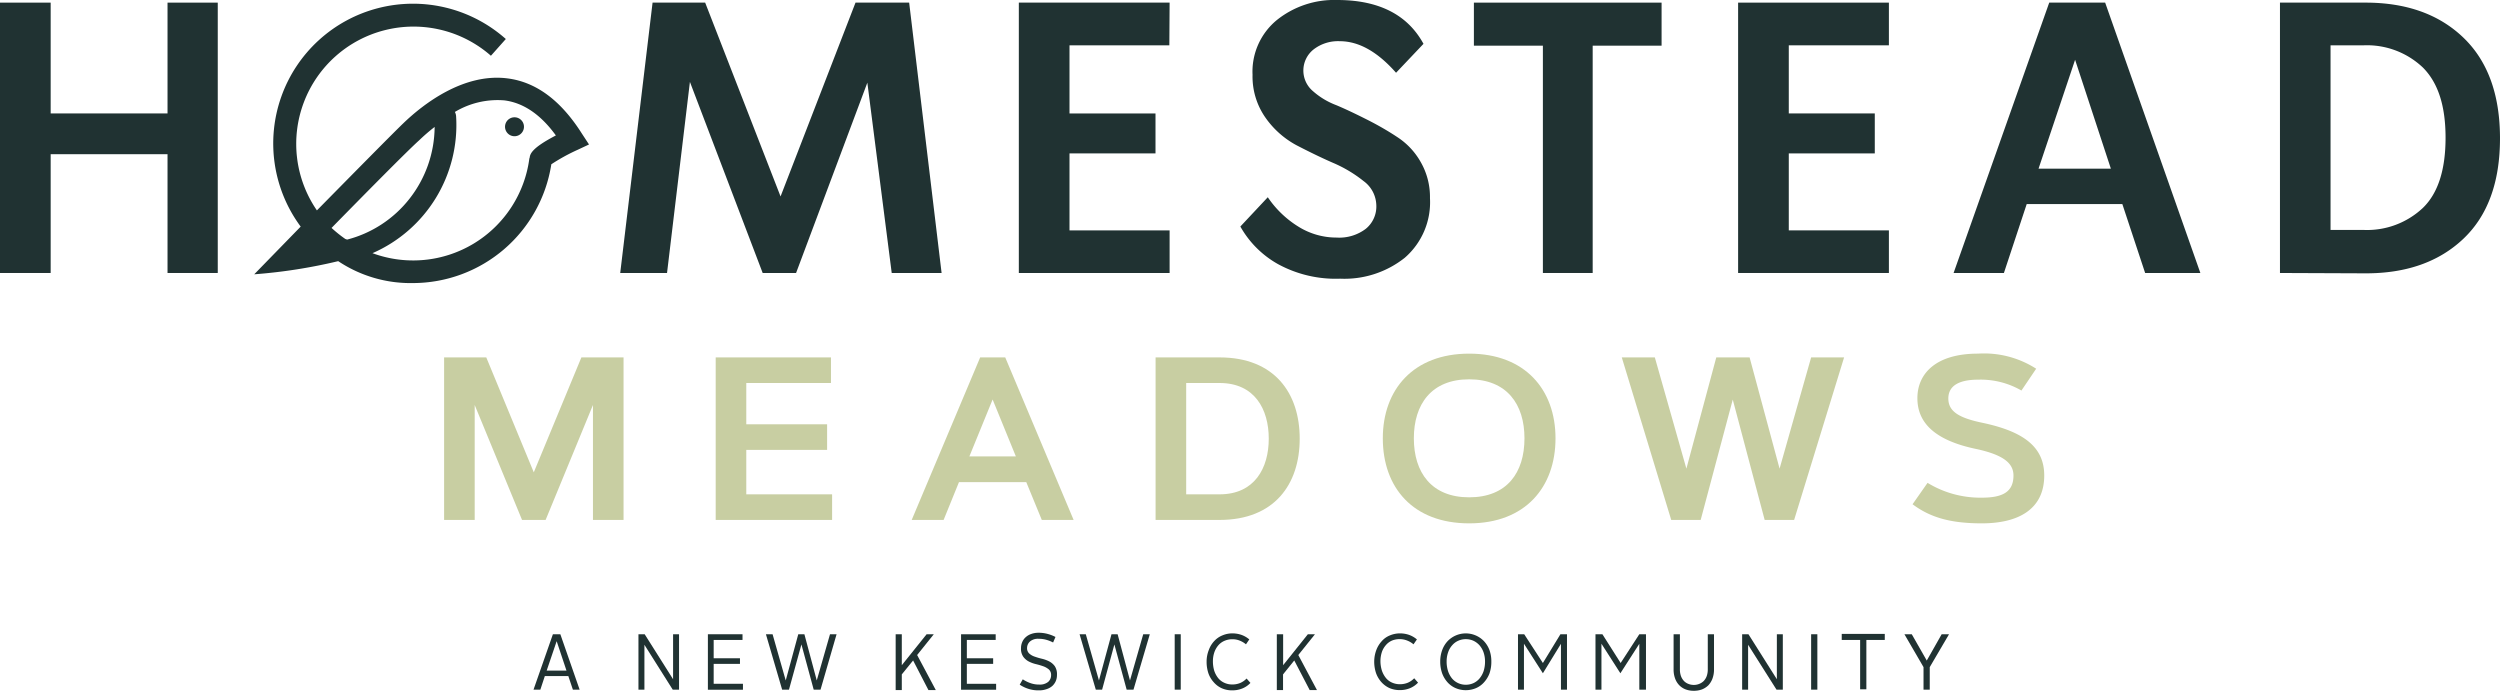
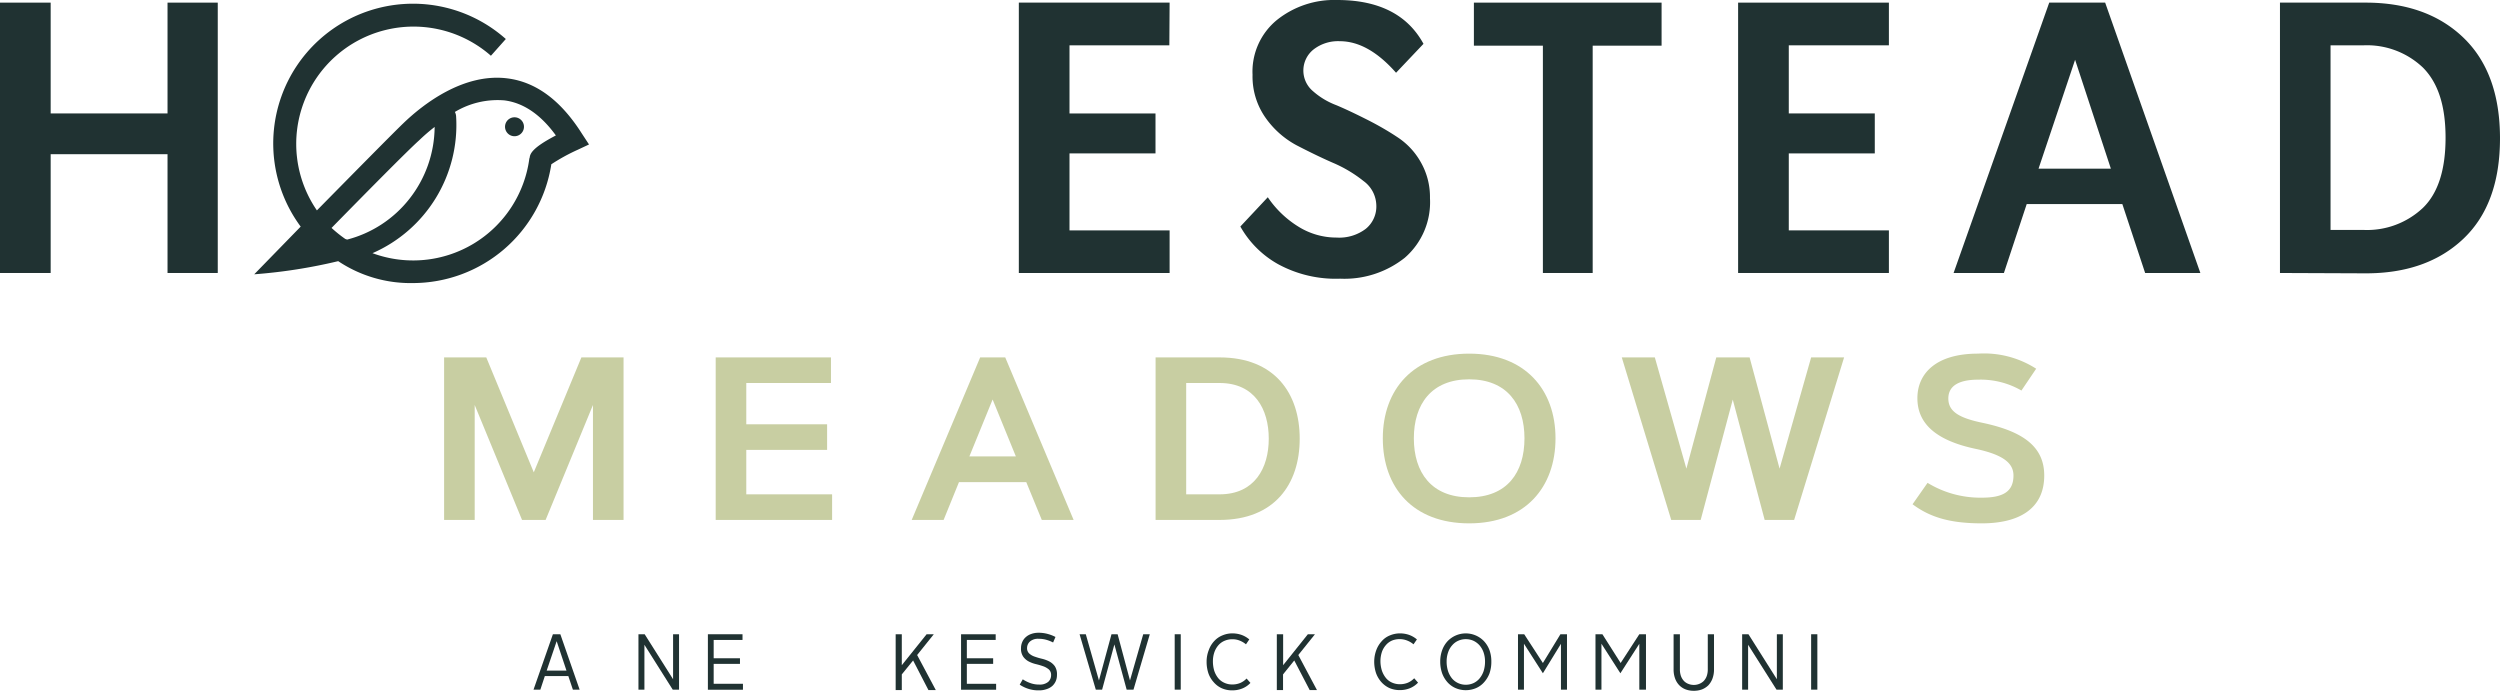
<svg xmlns="http://www.w3.org/2000/svg" viewBox="0 0 285.18 78.78">
  <defs>
    <style>
      .cls-1 {
        fill: #203232;
      }

      .cls-2 {
        fill: #c8cea2;
      }
    </style>
  </defs>
  <g id="Layer_2" data-name="Layer 2">
    <g id="Layer_1-2" data-name="Layer 1">
      <g>
        <path class="cls-1" d="M19.11.3h5.73V31.14H19.11V17.59H5.78V31.14H0V.3H5.78V12.94H19.11Z" />
-         <path class="cls-1" d="M107.41,31.14h-5.69L98.94,9.43,90.81,31.14H87L78.7,9.34l-2.61,21.8H70.75L74.44.3h6l8.6,22.11L97.59.3h6.12Z" />
        <path class="cls-1" d="M133.39,5.17H122v7.77h9.81V17.5H122v8.78h11.42v4.86h-17.2V.3h17.2Z" />
        <path class="cls-1" d="M152.87,31.79a13.74,13.74,0,0,1-7.1-1.67,11.2,11.2,0,0,1-4.28-4.28l3.13-3.34a11.49,11.49,0,0,0,3.47,3.34,8.2,8.2,0,0,0,4.39,1.26,5,5,0,0,0,3.32-1A3.28,3.28,0,0,0,157,23.41a3.52,3.52,0,0,0-1.46-2.76,15,15,0,0,0-3.54-2.1c-1.39-.61-2.77-1.29-4.14-2a10.25,10.25,0,0,1-3.52-3.15,8.16,8.16,0,0,1-1.46-4.87,7.61,7.61,0,0,1,2.78-6.25A10.46,10.46,0,0,1,152.52,0q7.13,0,9.86,5l-3.13,3.3q-3.17-3.6-6.42-3.6a4.55,4.55,0,0,0-3,.95,3.07,3.07,0,0,0-.09,4.72A8.59,8.59,0,0,0,152.44,12c1.07.45,2.22,1,3.47,1.63s2.4,1.29,3.47,2a8.18,8.18,0,0,1,2.68,2.85,8,8,0,0,1,1.06,4.13,8.38,8.38,0,0,1-2.87,6.79A11.06,11.06,0,0,1,152.87,31.79Z" />
        <path class="cls-1" d="M189.54.3V5.21h-7.86V31.14H176V5.21h-7.87V.3Z" />
        <path class="cls-1" d="M215.47,5.17H204.05v7.77h9.81V17.5h-9.81v8.78h11.42v4.86h-17.2V.3h17.2Z" />
        <path class="cls-1" d="M244.7,31.14l-2.6-7.86H231.19l-2.6,7.86h-5.74L233.76.3h6.38L251,31.14Zm-12.16-11.9h8.25L236.71,6.82Z" />
        <path class="cls-1" d="M260.08,31.14V.3h9.77q7,0,11.16,4t4.17,11.46q0,7.51-4.17,11.47t-11.16,3.95Zm5.77-4.91h3.78a9.29,9.29,0,0,0,6.76-2.52c1.72-1.67,2.58-4.34,2.58-8s-.86-6.27-2.58-8a9.26,9.26,0,0,0-6.76-2.54h-3.78Z" />
        <g>
          <path class="cls-2" d="M60.89,53.88l5.43-13.11h4.81V59.31H67.64V46.2l-5.4,13.11H59.55L54.15,46.2V59.31H50.66V40.77h4.81Z" />
          <path class="cls-2" d="M94.35,48.4v2.92H85.13v5.07h9.79v2.92H81.64V40.77H94.79v2.92H85.13V48.4Z" />
          <path class="cls-2" d="M107.64,59.31H104l7.81-18.54h2.86l7.8,18.54h-3.63L117.07,55h-7.68Zm2.94-7.25h5.3l-2.65-6.49Z" />
          <path class="cls-2" d="M139.12,59.31h-7.3V40.77h7.3c6.25,0,9.14,4.06,9.14,9.27S145.37,59.31,139.12,59.31Zm-3.81-2.92h3.81c4,0,5.61-3,5.61-6.35s-1.6-6.35-5.61-6.35h-3.81Z" />
          <path class="cls-2" d="M157.74,50c0-5.57,3.49-9.66,9.85-9.66s9.85,4.09,9.85,9.66S174,59.7,167.59,59.7,157.74,55.62,157.74,50Zm16.16,0c0-3.88-2-6.73-6.31-6.73s-6.31,2.85-6.31,6.73,2,6.73,6.31,6.73S173.9,53.92,173.9,50Z" />
          <path class="cls-2" d="M195.78,40.77h3.8L203,53.46l3.6-12.69h3.76l-5.7,18.54h-3.36l-3.64-13.73L194,59.31h-3.36L185,40.77h3.77l3.6,12.69Z" />
          <path class="cls-2" d="M230.59,44.55a9.29,9.29,0,0,0-4.94-1.24c-2.09,0-3.4.64-3.4,2.15s1.28,2.23,3.94,2.78c4.7,1,7,2.78,7,6,0,3.89-3,5.46-7.12,5.46-3.52,0-5.86-.65-7.9-2.18l1.71-2.44a11.54,11.54,0,0,0,6.19,1.69c2.42,0,3.61-.68,3.61-2.53,0-1.41-1.17-2.34-4.14-3-4.91-1-6.82-3.06-6.82-5.82s2.06-5.08,6.91-5.08a11,11,0,0,1,6.64,1.72Z" />
        </g>
        <g>
          <path class="cls-1" d="M58.7,13.38a1.08,1.08,0,1,0,1.07,1.08A1.08,1.08,0,0,0,58.7,13.38Z" />
          <path class="cls-1" d="M66.39,15.26C64,11.48,61.17,9.35,57.87,8.94c-5-.63-9.6,2.94-11.87,5.13-1.32,1.27-5.79,5.81-9.85,9.93A13.38,13.38,0,0,1,56,6.36l1.7-1.91a15.94,15.94,0,0,0-23.4,21.4L29,31.29a60.25,60.25,0,0,0,9.58-1.5,14.85,14.85,0,0,0,8.53,2.5A16,16,0,0,0,62.89,18.74a21.53,21.53,0,0,1,3-1.65l1.3-.61Zm-27,12A14.77,14.77,0,0,1,37.82,26c4.08-4.16,8.65-8.79,10-10a21.31,21.31,0,0,1,1.76-1.52,13.4,13.4,0,0,1-2.86,8.18,13.26,13.26,0,0,1-7.12,4.67Zm21-9.23a13.37,13.37,0,0,1-17.9,10.85,15.95,15.95,0,0,0,9.54-15.6,1.21,1.21,0,0,0-.14-.51,9.45,9.45,0,0,1,5.64-1.32c2.16.27,4.14,1.6,5.88,4C60.55,16.94,60.46,17.6,60.41,18.06Z" />
        </g>
        <g>
          <path class="cls-1" d="M63.92,72.35l2.2,6.32h-.77l-.52-1.55H62.15l-.51,1.55h-.78l2.21-6.32Zm.7,4.15L63.5,73.14h0L62.36,76.5Z" />
          <path class="cls-1" d="M73.54,72.35l3.24,5.13V72.35h.68v6.32h-.72l-3.23-5.12v5.12h-.68V72.35Z" />
          <path class="cls-1" d="M84.7,72.35V73H81.41v2.09h3v.64h-3V78h3.34v.68h-4V72.35Z" />
-           <path class="cls-1" d="M88.13,72.35l1.5,5.27h0l1.43-5.27h.7l1.41,5.27h0l1.51-5.27h.75L93.6,78.67h-.78l-1.4-5.16h0L90,78.67h-.78l-1.85-6.32Z" />
          <path class="cls-1" d="M102.87,72.35v3.53l2.83-3.53h.82l-1.9,2.37,2.13,4h-.84l-1.75-3.38-1.29,1.59v1.79h-.7V72.35Z" />
          <path class="cls-1" d="M113.58,72.35V73h-3.29v2.09h3v.64h-3V78h3.34v.68h-4V72.35Z" />
          <path class="cls-1" d="M117.56,77.93a2.94,2.94,0,0,0,1,.16,1.49,1.49,0,0,0,1-.3,1,1,0,0,0,.34-.77.84.84,0,0,0-.26-.66A2.11,2.11,0,0,0,119,76a8,8,0,0,0-.82-.24,3.64,3.64,0,0,1-.82-.3,1.82,1.82,0,0,1-.63-.54,1.58,1.58,0,0,1-.26-1,1.72,1.72,0,0,1,.14-.68,1.53,1.53,0,0,1,.39-.55,1.78,1.78,0,0,1,.63-.37,2.38,2.38,0,0,1,.84-.14,3.89,3.89,0,0,1,1.06.14,4.26,4.26,0,0,1,.87.34l-.27.63a4.19,4.19,0,0,0-.75-.3,3.12,3.12,0,0,0-.88-.12,1.39,1.39,0,0,0-1,.3,1,1,0,0,0-.34.74.81.81,0,0,0,.26.65,1.75,1.75,0,0,0,.63.35,7.32,7.32,0,0,0,.82.24,3.64,3.64,0,0,1,.82.3,1.82,1.82,0,0,1,.63.54,1.67,1.67,0,0,1,.25,1,1.73,1.73,0,0,1-.13.69,1.67,1.67,0,0,1-.39.56,1.83,1.83,0,0,1-.66.37,2.54,2.54,0,0,1-.92.14,3.65,3.65,0,0,1-1.21-.19,3.92,3.92,0,0,1-.94-.46l.35-.61A3.84,3.84,0,0,0,117.56,77.93Z" />
          <path class="cls-1" d="M123.86,72.35l1.5,5.27h0l1.43-5.27h.7l1.41,5.27h0l1.51-5.27h.75l-1.86,6.32h-.78l-1.4-5.16h0l-1.4,5.16H125l-1.85-6.32Z" />
          <path class="cls-1" d="M134.69,72.35v6.32H134V72.35Z" />
          <path class="cls-1" d="M137.89,74.15a2.92,2.92,0,0,1,.6-1,2.55,2.55,0,0,1,.93-.66,2.91,2.91,0,0,1,1.19-.24,3.22,3.22,0,0,1,1,.17,2.9,2.9,0,0,1,.9.52l-.38.56a2.6,2.6,0,0,0-.73-.43,2.16,2.16,0,0,0-.81-.15,2.21,2.21,0,0,0-.91.18,1.92,1.92,0,0,0-.71.52,2.49,2.49,0,0,0-.45.8,3.11,3.11,0,0,0-.16,1,3.73,3.73,0,0,0,.15,1.09,2.7,2.7,0,0,0,.45.84,1.87,1.87,0,0,0,.71.54,2.1,2.1,0,0,0,.92.19,2.34,2.34,0,0,0,.88-.17,2.19,2.19,0,0,0,.73-.51l.44.5a2.58,2.58,0,0,1-.94.64,3,3,0,0,1-1.14.21,2.88,2.88,0,0,1-1.19-.24,2.62,2.62,0,0,1-.92-.69,3,3,0,0,1-.6-1,4.15,4.15,0,0,1-.21-1.35A3.58,3.58,0,0,1,137.89,74.15Z" />
          <path class="cls-1" d="M146.37,72.35v3.53l2.82-3.53H150l-1.9,2.37,2.13,4h-.83l-1.76-3.38-1.28,1.59v1.79h-.71V72.35Z" />
          <path class="cls-1" d="M157,74.15a3.1,3.1,0,0,1,.61-1,2.44,2.44,0,0,1,.92-.66,3,3,0,0,1,1.2-.24,3.22,3.22,0,0,1,1,.17,2.9,2.9,0,0,1,.9.52l-.39.56a2.42,2.42,0,0,0-.72-.43,2.35,2.35,0,0,0-1.73,0,1.89,1.89,0,0,0-.7.52,2.33,2.33,0,0,0-.46.8,3.39,3.39,0,0,0-.16,1,3.72,3.72,0,0,0,.16,1.09,2.7,2.7,0,0,0,.45.84,1.84,1.84,0,0,0,.7.54,2.17,2.17,0,0,0,.92.19,2.35,2.35,0,0,0,.89-.17,2.19,2.19,0,0,0,.73-.51l.44.5a2.67,2.67,0,0,1-.94.64,3,3,0,0,1-1.14.21,2.92,2.92,0,0,1-1.2-.24,2.82,2.82,0,0,1-.92-.69,3.15,3.15,0,0,1-.59-1,4.15,4.15,0,0,1-.21-1.35A3.81,3.81,0,0,1,157,74.15Z" />
          <path class="cls-1" d="M164.52,74.14a3,3,0,0,1,.61-1,2.87,2.87,0,0,1,4.15,0,3.06,3.06,0,0,1,.62,1,3.75,3.75,0,0,1,.22,1.33,4,4,0,0,1-.22,1.37,3.21,3.21,0,0,1-.62,1,2.6,2.6,0,0,1-.92.66,3,3,0,0,1-1.15.23,2.91,2.91,0,0,1-1.15-.23,2.64,2.64,0,0,1-.93-.66,3.19,3.19,0,0,1-.61-1,4,4,0,0,1-.23-1.37A3.75,3.75,0,0,1,164.52,74.14Zm.67,2.44a2.66,2.66,0,0,0,.46.83,2,2,0,0,0,.7.52,2.07,2.07,0,0,0,.86.18,2.11,2.11,0,0,0,.86-.18,2,2,0,0,0,.69-.52,2.68,2.68,0,0,0,.47-.83,3.5,3.5,0,0,0,.17-1.11,3.14,3.14,0,0,0-.17-1.06,2.47,2.47,0,0,0-.47-.81,2.14,2.14,0,0,0-.69-.51,2.11,2.11,0,0,0-.86-.18,2.07,2.07,0,0,0-.86.18,1.94,1.94,0,0,0-.69.51,2.3,2.3,0,0,0-.47.81,3.14,3.14,0,0,0-.17,1.06A3.5,3.5,0,0,0,165.19,76.58Z" />
          <path class="cls-1" d="M173.87,72.35,176,75.63,178,72.35h.75v6.32h-.69V73.44L176,76.8l-2.16-3.37v5.24h-.68V72.35Z" />
          <path class="cls-1" d="M182.79,72.35l2.08,3.28L187,72.35h.76v6.32H187V73.44l-2.16,3.36-2.16-3.37v5.24H182V72.35Z" />
          <path class="cls-1" d="M191.63,72.35v4a2.26,2.26,0,0,0,.12.77,1.65,1.65,0,0,0,.34.56,1.41,1.41,0,0,0,.5.33,1.64,1.64,0,0,0,.63.12,1.59,1.59,0,0,0,.62-.12,1.54,1.54,0,0,0,.51-.33,1.65,1.65,0,0,0,.34-.56,2.26,2.26,0,0,0,.12-.77v-4h.71v4a2.93,2.93,0,0,1-.18,1.07,2.29,2.29,0,0,1-.48.77,2.21,2.21,0,0,1-.73.46,2.71,2.71,0,0,1-.91.15,2.67,2.67,0,0,1-.91-.15,2,2,0,0,1-.73-.46,2.16,2.16,0,0,1-.49-.77,2.93,2.93,0,0,1-.18-1.07v-4Z" />
          <path class="cls-1" d="M199.45,72.35l3.24,5.13V72.35h.68v6.32h-.72l-3.24-5.12v5.12h-.68V72.35Z" />
          <path class="cls-1" d="M207.31,72.35v6.32h-.71V72.35Z" />
-           <path class="cls-1" d="M210.09,73v-.69H215V73H212.9v5.63h-.71V73Z" />
-           <path class="cls-1" d="M217.24,72.35h.84l1.71,3h0l1.7-3h.84l-2.2,3.75v2.57h-.71V76.1Z" />
        </g>
      </g>
    </g>
  </g>
</svg>